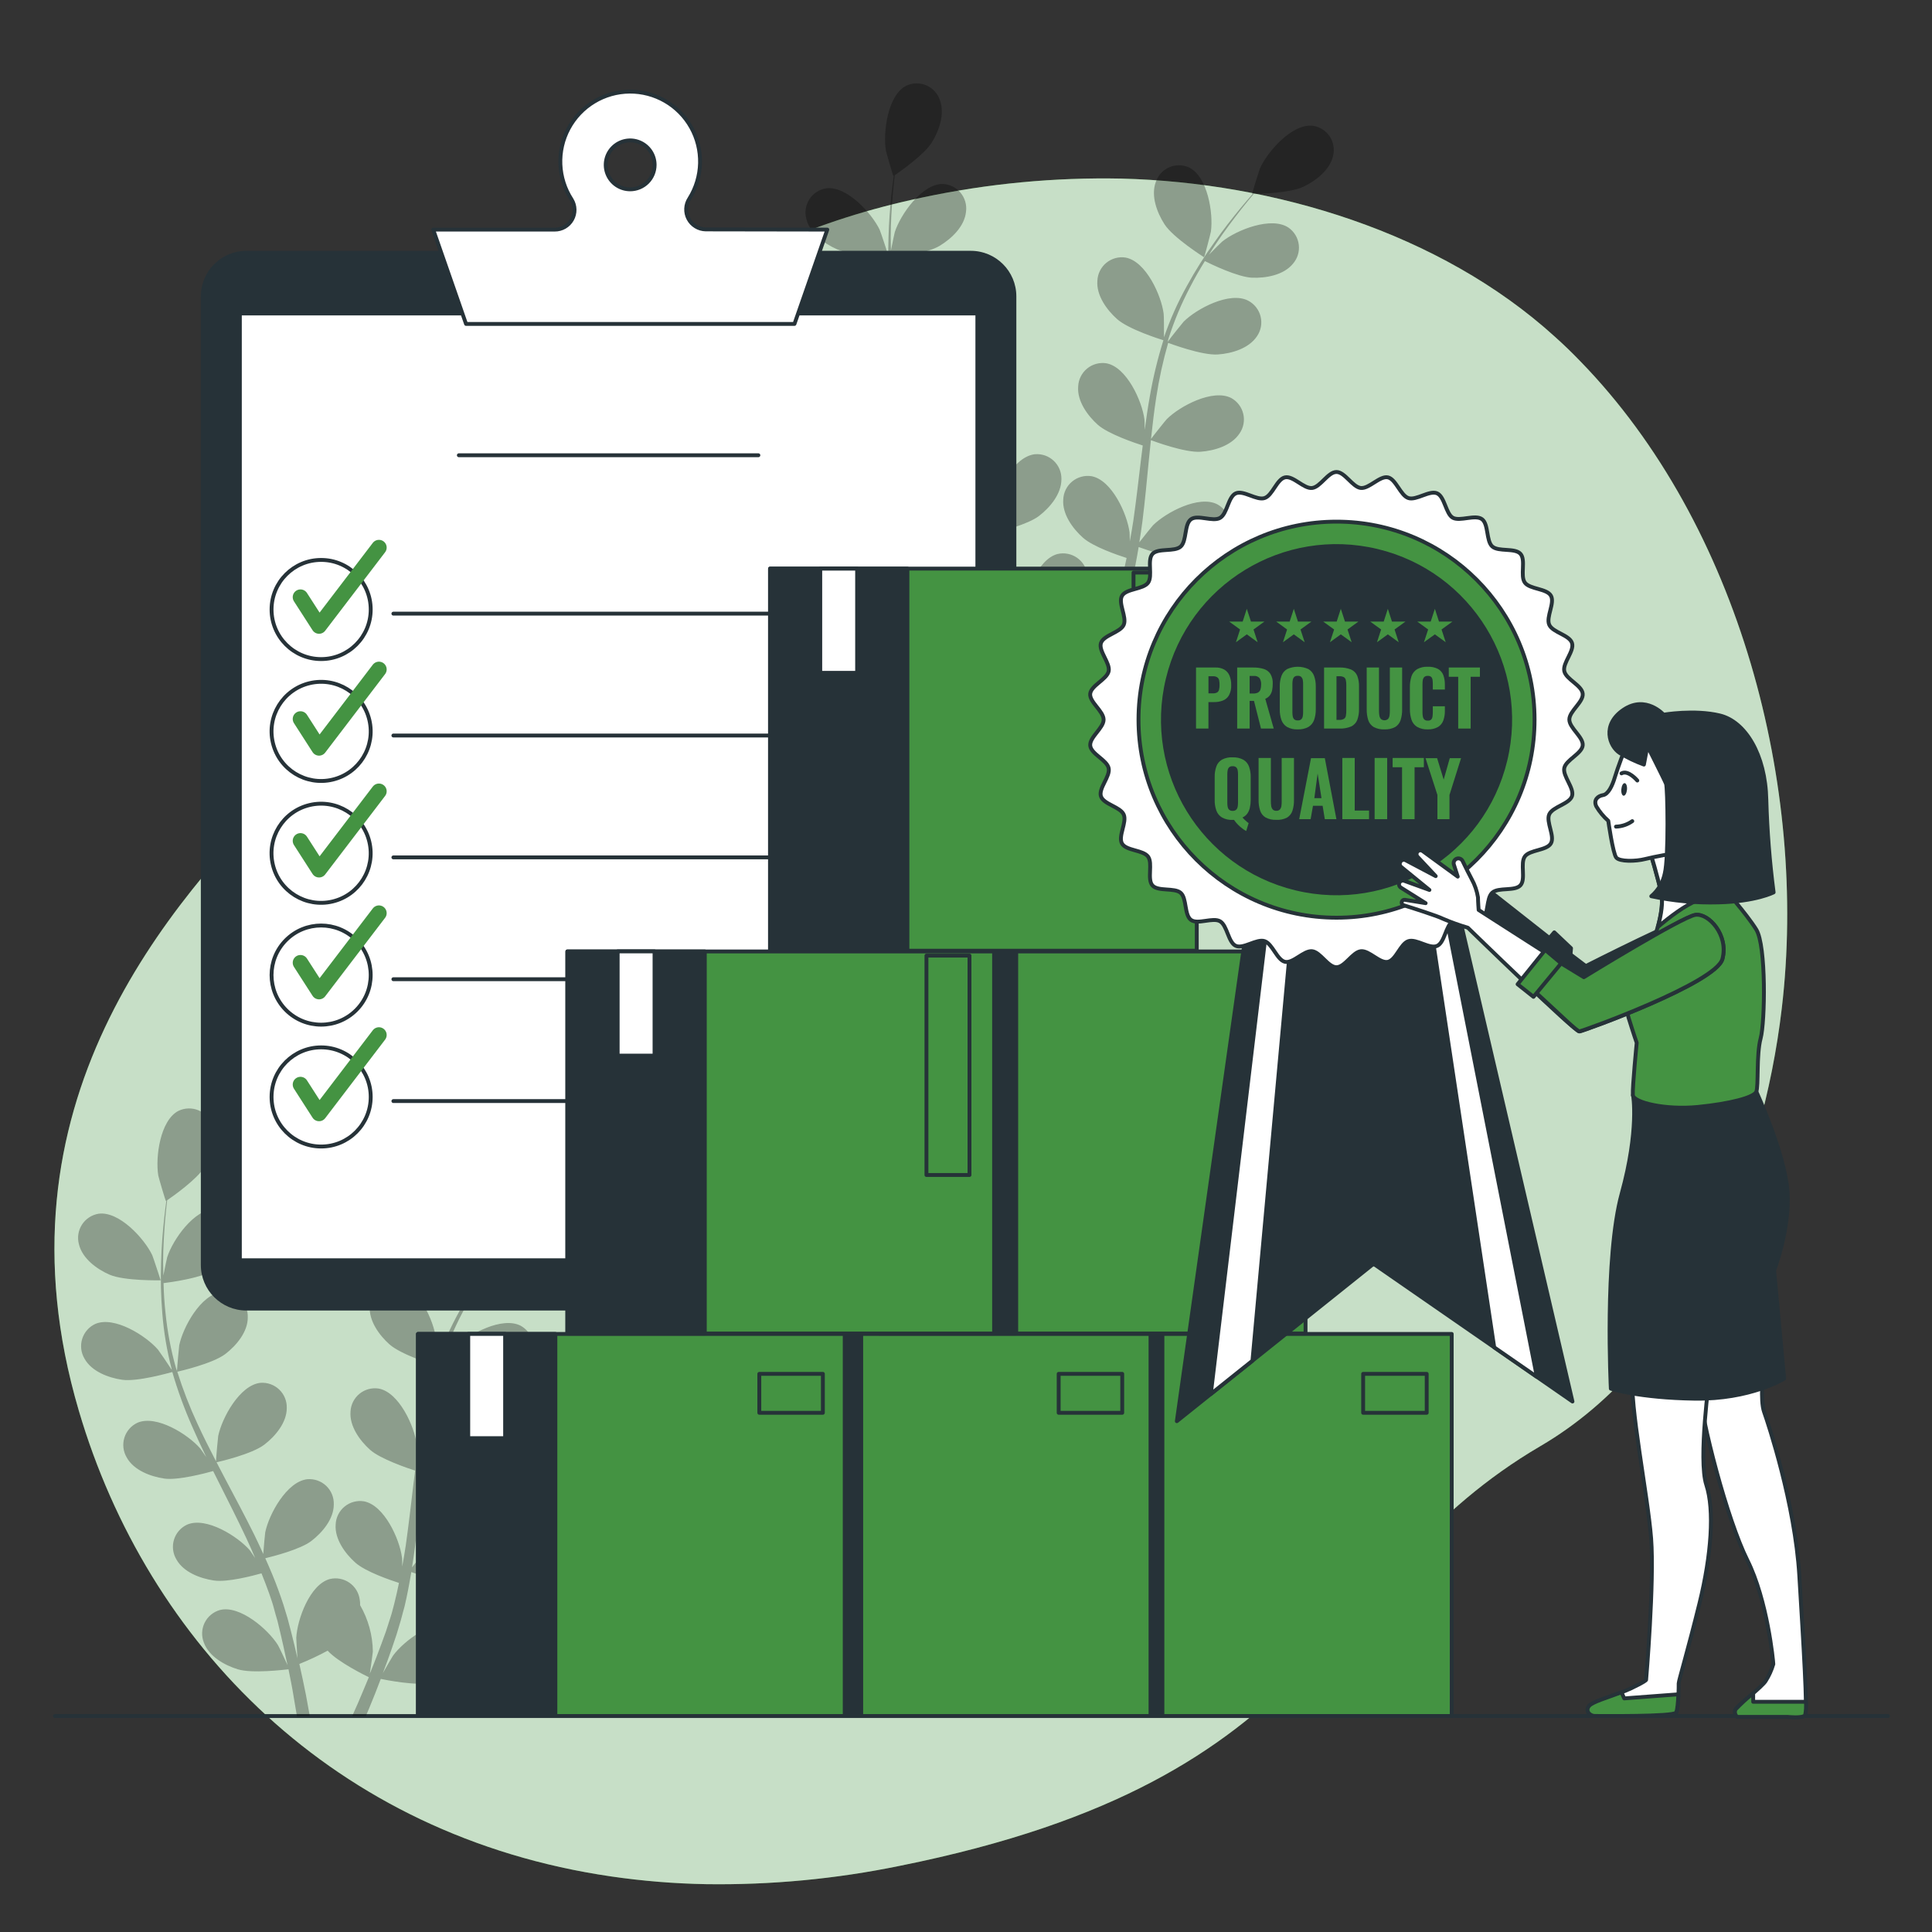
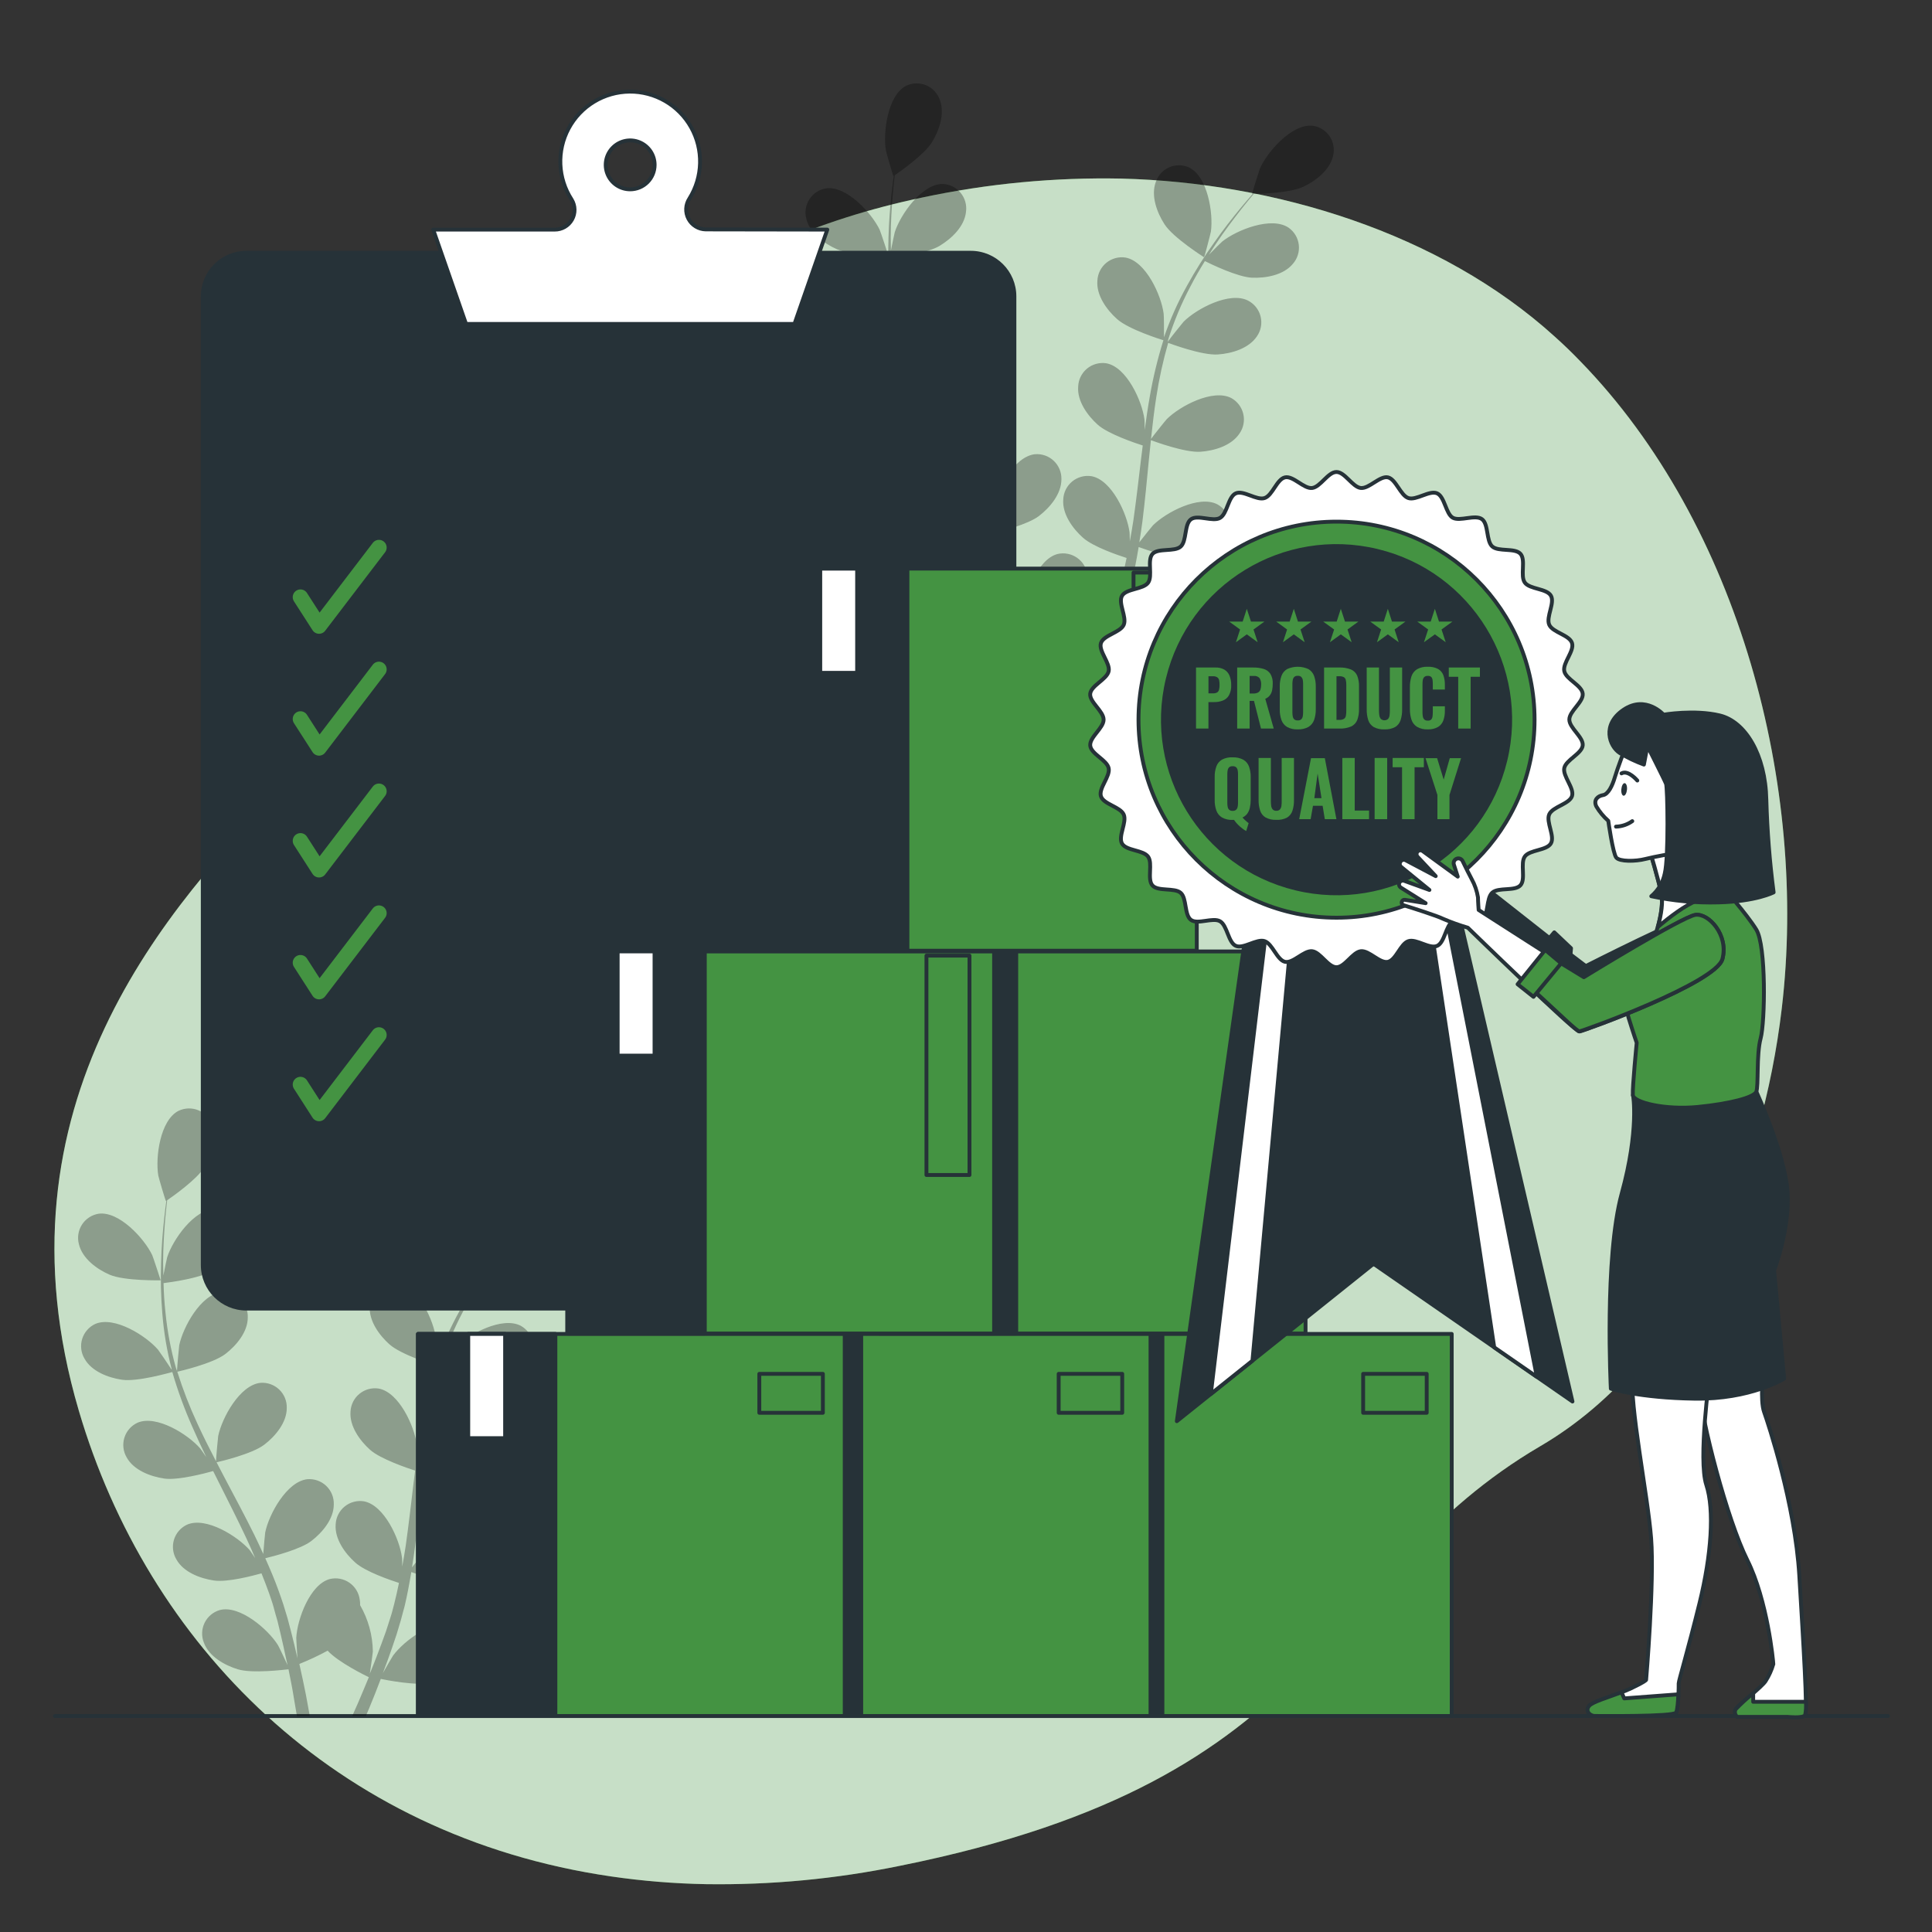
<svg xmlns="http://www.w3.org/2000/svg" width="323" height="323" viewBox="0 0 323 323" fill="none">
  <rect x="0" y="0" width="323" height="323" fill="#333333" stroke="none" />
  <path d="M297.882 168.606C294.684 195.738 282.301 227.263 257.565 241.746C220.201 263.639 223.327 297.302 150.387 311.947C139.75 314.134 128.907 315.159 118.049 315.003C112.736 314.908 107.434 314.477 102.176 313.711C55.813 306.96 24.618 274.737 13.177 235.842C-1.888 184.685 28.19 151.216 48.119 131.015C68.048 110.815 82.687 47.965 154.244 33.011C165.167 30.687 176.322 29.63 187.487 29.858C212.959 30.504 240.737 38.844 259.962 56.305C261.409 57.597 262.815 58.954 264.18 60.375C290.899 87.804 302.256 131.655 297.882 168.606Z" fill="#449342" />
  <path opacity="0.7" d="M297.882 168.606C294.684 195.738 282.301 227.263 257.565 241.746C220.201 263.639 223.327 297.302 150.387 311.947C139.75 314.134 128.907 315.159 118.049 315.003C112.736 314.908 107.434 314.477 102.176 313.711C55.813 306.96 24.618 274.737 13.177 235.842C-1.888 184.685 28.19 151.216 48.119 131.015C68.048 110.815 82.687 47.965 154.244 33.011C165.167 30.687 176.322 29.63 187.487 29.858C212.959 30.504 240.737 38.844 259.962 56.305C261.409 57.597 262.815 58.954 264.18 60.375C290.899 87.804 302.256 131.655 297.882 168.606Z" fill="white" />
  <path d="M315.636 286.895H9.174" stroke="#263238" stroke-width="0.646" stroke-linecap="round" stroke-linejoin="round" />
  <g opacity="0.3">
    <path d="M18.309 213.103C20.79 214.182 26.862 214.046 26.862 214.046C26.862 214.046 25.57 210.073 25.448 209.834C24.117 207.05 19.905 202.45 16.481 202.916C15.917 203.008 15.379 203.217 14.901 203.531C14.423 203.844 14.015 204.254 13.706 204.734C13.396 205.214 13.19 205.754 13.102 206.319C13.014 206.884 13.045 207.461 13.193 208.012C13.768 210.416 16.197 212.179 18.309 213.103Z" fill="black" />
    <path d="M20.41 230.674C22.994 231.048 28.394 229.479 28.808 229.382C29.705 232.471 30.807 235.497 32.109 238.439C32.858 240.164 33.659 241.882 34.486 243.607C33.995 242.883 33.543 242.244 33.472 242.16C31.456 239.821 26.178 236.501 23 237.851C22.478 238.09 22.012 238.437 21.632 238.868C21.253 239.299 20.968 239.805 20.797 240.353C20.626 240.902 20.572 241.48 20.639 242.05C20.706 242.621 20.892 243.171 21.185 243.665C22.361 245.803 25.177 246.856 27.457 247.192C29.738 247.528 34.415 246.281 35.636 245.939C35.965 246.585 36.282 247.231 36.605 247.877C38.175 250.997 39.751 254.104 41.204 257.205C41.721 258.29 42.186 259.388 42.658 260.48C42.219 259.834 41.844 259.298 41.773 259.188C39.757 256.856 34.48 253.536 31.301 254.886C30.778 255.124 30.312 255.47 29.931 255.902C29.551 256.333 29.266 256.839 29.095 257.387C28.924 257.936 28.87 258.515 28.938 259.085C29.005 259.656 29.192 260.206 29.486 260.7C30.662 262.845 33.478 263.898 35.759 264.233C38.039 264.569 42.264 263.439 43.717 263.038C44.169 264.169 44.615 265.306 45.009 266.423C45.255 267.192 45.545 267.916 45.746 268.704C45.946 269.492 46.172 270.241 46.392 271.004C46.747 272.476 47.122 274.001 47.432 275.448C47.651 276.456 47.845 277.418 48.078 278.394C47.58 277.296 46.56 275.164 46.456 275.015C44.816 272.399 40.1 268.316 36.766 269.169C36.214 269.326 35.7 269.597 35.259 269.966C34.818 270.334 34.46 270.791 34.207 271.308C33.955 271.824 33.814 272.387 33.794 272.962C33.775 273.536 33.876 274.108 34.092 274.641C34.932 276.934 37.554 278.407 39.757 279.079C42.186 279.821 47.561 279.143 48.233 279.079C48.549 280.687 48.879 282.25 49.105 283.73C49.299 284.828 49.48 285.881 49.641 286.895H51.792C51.586 285.765 51.366 284.589 51.146 283.355C50.823 281.721 50.449 279.983 50.048 278.187C51.666 277.538 53.245 276.796 54.777 275.965C56.547 277.903 61.082 280.119 61.663 280.403C61.017 281.921 60.436 283.394 59.829 284.77C59.512 285.5 59.183 286.191 58.898 286.876H61.172L61.721 285.584C62.367 284.046 63.013 282.393 63.659 280.687C64.305 280.823 69.628 281.902 72.109 281.333C74.357 280.823 77.083 279.55 78.091 277.328C78.346 276.813 78.489 276.25 78.511 275.676C78.534 275.103 78.435 274.53 78.222 273.997C78.009 273.464 77.685 272.981 77.273 272.581C76.861 272.181 76.369 271.873 75.83 271.675C72.555 270.571 67.548 274.292 65.72 276.779C65.61 276.921 64.615 278.646 64.002 279.737C64.267 279.04 64.525 278.368 64.783 277.644C65.307 276.217 65.791 274.783 66.308 273.232C66.534 272.483 66.767 271.714 66.993 270.945C67.219 270.177 67.4 269.356 67.639 268.555C68.084 266.682 68.44 264.763 68.763 262.825C70.01 263.277 74.473 264.828 76.786 264.666C79.099 264.505 81.954 263.659 83.298 261.617C83.627 261.147 83.855 260.613 83.964 260.049C84.073 259.485 84.063 258.904 83.933 258.345C83.803 257.786 83.557 257.26 83.211 256.802C82.864 256.344 82.425 255.964 81.922 255.687C78.853 254.098 73.343 257.024 71.153 259.201C71.017 259.337 69.628 261.075 68.879 262.044C69.06 260.874 69.247 259.712 69.396 258.523C69.822 255.099 70.145 251.611 70.488 248.142C70.591 247.076 70.707 246.016 70.817 244.957C71.256 245.125 76.521 247.082 79.105 246.895C81.405 246.733 84.273 245.887 85.623 243.846C85.953 243.376 86.18 242.841 86.29 242.277C86.399 241.714 86.389 241.133 86.259 240.574C86.129 240.014 85.883 239.488 85.536 239.03C85.19 238.572 84.751 238.192 84.247 237.915C81.179 236.326 75.668 239.246 73.485 241.423C73.317 241.591 71.314 244.098 70.836 244.757C71.082 242.425 71.353 240.099 71.709 237.819C72.128 234.736 72.749 231.685 73.569 228.684C73.776 228.762 79.26 230.829 81.909 230.622C84.209 230.461 87.077 229.614 88.427 227.573C88.757 227.103 88.984 226.568 89.093 226.005C89.203 225.441 89.192 224.86 89.062 224.301C88.933 223.741 88.686 223.215 88.34 222.757C87.993 222.3 87.554 221.92 87.051 221.643C83.976 220.054 78.472 222.98 76.282 225.157C76.114 225.325 73.957 228.019 73.601 228.536C73.653 228.368 73.685 228.18 73.743 228.006C74.687 225.025 75.895 222.134 77.355 219.369C78.143 217.831 78.983 216.404 79.829 215.034C80.811 215.525 85.32 217.715 87.723 217.812C90.023 217.902 92.988 217.379 94.532 215.493C94.912 215.062 95.196 214.556 95.368 214.008C95.539 213.46 95.593 212.881 95.526 212.311C95.459 211.74 95.272 211.191 94.979 210.697C94.685 210.203 94.29 209.777 93.821 209.446C90.94 207.508 85.145 209.834 82.729 211.759C82.6 211.862 81.386 213.051 80.507 213.968C80.901 213.322 81.295 212.715 81.676 212.14C83.123 209.957 84.583 208.057 85.888 206.378C86.638 205.428 87.335 204.588 87.994 203.794C89.209 203.794 94.099 203.626 96.237 202.618C98.375 201.61 100.714 199.814 101.218 197.45C101.355 196.893 101.374 196.313 101.273 195.749C101.172 195.184 100.953 194.647 100.631 194.172C100.309 193.697 99.89 193.296 99.402 192.994C98.915 192.691 98.369 192.495 97.8 192.418C94.364 192.043 90.275 196.752 89.021 199.575C88.912 199.821 87.652 203.826 87.729 203.826H87.8C87.154 204.562 86.463 205.364 85.727 206.249C84.383 207.902 82.878 209.782 81.379 211.933C79.734 214.238 78.224 216.637 76.857 219.117C75.313 221.887 74.016 224.788 72.981 227.786C72.981 227.786 72.981 227.857 72.949 227.896C72.949 226.882 72.949 224.02 72.897 223.833C72.529 220.803 69.958 215.118 66.54 214.472C65.971 214.383 65.389 214.416 64.833 214.568C64.277 214.72 63.759 214.987 63.314 215.353C62.869 215.719 62.506 216.175 62.249 216.692C61.992 217.208 61.848 217.772 61.825 218.348C61.624 220.777 63.388 223.213 65.106 224.75C67.044 226.481 72.432 228.161 72.858 228.29C71.891 231.367 71.131 234.505 70.585 237.683C70.255 239.53 69.977 241.404 69.725 243.284C69.725 242.412 69.725 241.623 69.68 241.514C69.286 238.452 66.721 232.773 63.317 232.147C62.75 232.058 62.171 232.09 61.617 232.24C61.063 232.39 60.547 232.655 60.102 233.017C59.657 233.38 59.294 233.832 59.035 234.344C58.777 234.856 58.629 235.417 58.601 235.99C58.401 238.426 60.164 240.861 61.883 242.392C63.601 243.923 68.188 245.474 69.402 245.861C69.312 246.585 69.215 247.308 69.131 248.032C68.718 251.501 68.317 254.963 67.839 258.368C67.671 259.563 67.451 260.726 67.245 261.901C67.245 261.12 67.245 260.467 67.199 260.364C66.805 257.302 64.234 251.624 60.836 250.997C60.269 250.907 59.69 250.938 59.135 251.088C58.581 251.237 58.065 251.502 57.619 251.865C57.174 252.228 56.811 252.68 56.553 253.193C56.294 253.706 56.147 254.267 56.12 254.841C55.92 257.276 57.684 259.711 59.402 261.243C61.121 262.774 65.268 264.175 66.702 264.64C66.45 265.836 66.198 267.024 65.901 268.168C65.681 268.949 65.52 269.712 65.255 270.474L64.525 272.748C64.002 274.175 63.478 275.655 62.936 277.031C62.568 277.993 62.193 278.904 61.825 279.821C62.012 278.639 62.329 276.307 62.335 276.113C62.301 273.389 61.567 270.72 60.203 268.361C60.216 268.059 60.197 267.756 60.145 267.457C60.074 266.887 59.883 266.339 59.585 265.848C59.288 265.357 58.891 264.935 58.419 264.607C57.947 264.28 57.412 264.056 56.848 263.949C56.284 263.842 55.704 263.856 55.145 263.988C51.805 264.879 49.686 270.745 49.531 273.827C49.531 274.007 49.641 275.991 49.732 277.244C49.564 276.514 49.409 275.81 49.228 275.06C48.879 273.581 48.485 272.121 48.071 270.538C47.839 269.783 47.613 269.02 47.374 268.252C47.135 267.483 46.837 266.701 46.566 265.913C45.92 264.111 45.151 262.308 44.35 260.513C45.642 260.202 50.216 259.04 52.057 257.625C53.898 256.21 55.823 253.93 55.804 251.488C55.821 250.914 55.716 250.342 55.496 249.811C55.277 249.28 54.948 248.802 54.531 248.407C54.114 248.012 53.618 247.709 53.076 247.519C52.534 247.328 51.958 247.254 51.385 247.302C47.949 247.67 44.971 253.148 44.344 256.171C44.305 256.359 44.105 258.581 44.014 259.802C43.523 258.723 43.039 257.651 42.503 256.572C40.972 253.478 39.318 250.396 37.684 247.308C37.188 246.365 36.695 245.42 36.204 244.472C36.669 244.369 42.135 243.103 44.195 241.52C46.023 240.118 47.962 237.819 47.942 235.383C47.959 234.809 47.854 234.238 47.635 233.708C47.416 233.177 47.088 232.698 46.671 232.303C46.255 231.907 45.76 231.604 45.219 231.412C44.678 231.22 44.102 231.145 43.53 231.191C40.087 231.565 37.109 237.043 36.482 240.067C36.437 240.293 36.146 243.484 36.114 244.304C35.035 242.218 33.976 240.131 33.013 238.032C31.7 235.208 30.574 232.301 29.641 229.33C29.854 229.285 35.565 227.986 37.677 226.365C39.505 224.963 41.443 222.67 41.424 220.228C41.441 219.654 41.336 219.082 41.116 218.551C40.897 218.021 40.568 217.542 40.151 217.147C39.734 216.752 39.238 216.449 38.696 216.259C38.154 216.068 37.578 215.994 37.005 216.042C33.569 216.41 30.591 221.888 29.964 224.911C29.919 225.151 29.609 228.587 29.596 229.207C29.544 229.039 29.467 228.865 29.415 228.691C28.562 225.682 27.979 222.603 27.671 219.492C27.477 217.773 27.386 216.126 27.341 214.517C28.427 214.382 33.394 213.723 35.455 212.476C37.516 211.229 39.609 209.207 39.861 206.785C39.939 206.216 39.897 205.636 39.736 205.085C39.576 204.533 39.301 204.021 38.93 203.582C38.559 203.144 38.1 202.788 37.583 202.538C37.065 202.289 36.501 202.151 35.927 202.134C32.471 202.134 28.904 207.243 27.955 210.176C27.903 210.338 27.554 212.017 27.309 213.251C27.309 212.521 27.27 211.772 27.27 211.074C27.27 208.49 27.445 206.068 27.606 203.968C27.709 202.767 27.826 201.681 27.948 200.661C28.943 199.976 32.942 197.153 34.176 195.137C35.41 193.122 36.353 190.325 35.468 188.031C35.275 187.491 34.97 186.996 34.574 186.581C34.177 186.166 33.698 185.838 33.166 185.62C32.635 185.402 32.064 185.298 31.49 185.315C30.916 185.332 30.352 185.47 29.835 185.719C26.766 187.301 25.959 193.471 26.463 196.533C26.508 196.791 27.671 200.829 27.755 200.796L27.813 200.751C27.677 201.727 27.548 202.773 27.425 203.923C27.212 206.042 26.992 208.445 26.934 211.061C26.834 213.888 26.901 216.718 27.134 219.537C27.379 222.695 27.904 225.826 28.704 228.891C28.707 228.927 28.707 228.964 28.704 229.001C28.162 228.148 26.56 225.809 26.417 225.641C24.402 223.309 19.124 219.982 15.946 221.333C15.424 221.572 14.958 221.918 14.578 222.35C14.199 222.781 13.914 223.287 13.743 223.835C13.572 224.383 13.518 224.962 13.584 225.532C13.651 226.103 13.837 226.653 14.13 227.147C15.313 229.285 18.129 230.344 20.41 230.674Z" fill="black" />
    <path d="M79.685 214.434C79.737 214.466 80.79 210.402 80.829 210.138C81.249 207.082 80.28 200.926 77.166 199.42C76.642 199.185 76.074 199.062 75.499 199.06C74.925 199.058 74.356 199.178 73.831 199.411C73.305 199.644 72.835 199.985 72.45 200.411C72.065 200.838 71.775 201.342 71.597 201.888C70.764 204.175 71.824 206.992 73.077 208.93C74.543 211.197 79.679 214.434 79.685 214.434Z" fill="black" />
  </g>
  <g opacity="0.3">
    <path d="M139.932 41.674C142.412 42.759 148.478 42.623 148.485 42.623C148.491 42.623 147.193 38.651 147.063 38.405C145.733 35.621 141.521 31.021 138.097 31.486C137.53 31.58 136.99 31.791 136.51 32.107C136.031 32.423 135.623 32.836 135.314 33.32C135.004 33.804 134.8 34.347 134.714 34.915C134.628 35.483 134.663 36.062 134.815 36.616C135.384 38.986 137.819 40.75 139.932 41.674Z" fill="black" />
    <path d="M142.024 59.251C144.608 59.626 150.015 58.056 150.422 57.959C151.332 61.048 152.443 64.073 153.749 67.016C154.492 68.741 155.293 70.453 156.126 72.184C155.629 71.461 155.183 70.821 155.112 70.737C153.09 68.405 147.819 65.078 144.634 66.428C144.112 66.668 143.646 67.014 143.266 67.445C142.887 67.876 142.602 68.383 142.431 68.931C142.26 69.479 142.206 70.057 142.273 70.628C142.339 71.198 142.525 71.749 142.819 72.242C143.994 74.381 146.811 75.44 149.091 75.77C151.372 76.099 156.049 74.865 157.276 74.516C157.599 75.162 157.922 75.808 158.245 76.454C159.815 79.575 161.391 82.682 162.845 85.782C163.355 86.874 163.82 87.966 164.292 89.058C163.852 88.412 163.478 87.882 163.413 87.805C161.391 85.466 156.12 82.146 152.935 83.496C152.413 83.735 151.947 84.082 151.567 84.513C151.188 84.944 150.903 85.45 150.732 85.998C150.561 86.547 150.507 87.125 150.574 87.695C150.64 88.266 150.826 88.816 151.12 89.31C152.302 91.448 155.112 92.507 157.392 92.837C159.673 93.166 163.898 92.049 165.358 91.642C165.803 92.779 166.256 93.909 166.65 95.027C166.895 95.796 167.179 96.519 167.38 97.307C167.58 98.095 167.812 98.851 168.026 99.607C168.381 101.086 168.756 102.604 169.059 104.058C169.285 105.066 169.479 106.028 169.705 106.997C169.201 105.905 168.187 103.767 168.077 103.619C166.436 101.035 161.727 96.92 158.387 97.805C157.835 97.963 157.323 98.235 156.884 98.604C156.444 98.973 156.087 99.431 155.835 99.947C155.584 100.462 155.443 101.025 155.423 101.599C155.403 102.173 155.504 102.744 155.719 103.276C156.553 105.57 159.175 107.042 161.378 107.714C163.807 108.457 169.182 107.779 169.854 107.714C170.177 109.323 170.5 110.886 170.732 112.365C170.926 113.464 171.1 114.517 171.262 115.531H173.413C173.215 114.407 173 113.227 172.767 111.991C172.451 110.363 172.076 108.625 171.675 106.823C173.292 106.175 174.869 105.433 176.398 104.601C178.168 106.539 182.703 108.761 183.291 109.045C182.645 110.563 182.057 112.03 181.456 113.406C181.139 114.135 180.81 114.827 180.526 115.511H182.8C182.98 115.079 183.161 114.652 183.342 114.219C183.988 112.682 184.634 111.022 185.28 109.316C185.926 109.452 191.249 110.531 193.73 109.962C195.978 109.452 198.704 108.179 199.712 105.957C199.966 105.442 200.11 104.88 200.132 104.306C200.155 103.732 200.056 103.16 199.843 102.626C199.63 102.093 199.306 101.611 198.894 101.211C198.482 100.811 197.99 100.502 197.451 100.305C194.176 99.2 189.176 102.921 187.341 105.408C187.231 105.557 186.236 107.275 185.629 108.373C185.887 107.675 186.152 106.997 186.411 106.274C186.934 104.846 187.412 103.412 187.935 101.868L188.62 99.575C188.866 98.819 189.027 97.986 189.234 97.184C189.679 95.311 190.041 93.392 190.364 91.454C191.611 91.907 196.068 93.463 198.381 93.296C200.694 93.128 203.549 92.294 204.899 90.246C205.229 89.776 205.456 89.242 205.566 88.678C205.675 88.114 205.664 87.534 205.535 86.974C205.405 86.415 205.159 85.889 204.812 85.431C204.466 84.973 204.026 84.593 203.523 84.316C200.448 82.733 194.944 85.653 192.754 87.83C192.619 87.966 191.223 89.704 190.474 90.673C190.661 89.504 190.849 88.341 190.997 87.152C191.424 83.728 191.747 80.246 192.083 76.771C192.186 75.705 192.302 74.652 192.412 73.586C192.858 73.754 198.116 75.711 200.707 75.524C203.006 75.363 205.875 74.516 207.225 72.475C207.554 72.004 207.78 71.47 207.889 70.906C207.998 70.343 207.987 69.763 207.857 69.204C207.727 68.644 207.482 68.119 207.136 67.661C206.79 67.203 206.351 66.822 205.849 66.545C202.774 64.962 197.27 67.882 195.08 70.059C194.912 70.22 192.909 72.727 192.431 73.386C192.683 71.054 192.948 68.728 193.304 66.448C193.772 63.365 194.439 60.316 195.3 57.32C195.506 57.397 200.984 59.465 203.633 59.258C205.933 59.096 208.801 58.257 210.151 56.209C210.48 55.731 210.703 55.188 210.806 54.617C210.909 54.046 210.889 53.46 210.748 52.897C210.607 52.334 210.348 51.808 209.987 51.353C209.627 50.898 209.174 50.525 208.659 50.259C205.59 48.676 200.08 51.596 197.89 53.773C197.722 53.941 195.571 56.642 195.216 57.158C195.267 56.984 195.3 56.797 195.351 56.622C196.301 53.642 197.512 50.752 198.969 47.985C199.757 46.448 200.59 45.02 201.437 43.65C202.419 44.141 206.928 46.331 209.331 46.428C211.637 46.519 214.596 45.995 216.146 44.109C216.526 43.678 216.81 43.172 216.981 42.623C217.152 42.075 217.205 41.496 217.137 40.926C217.07 40.355 216.883 39.806 216.588 39.312C216.294 38.819 215.899 38.393 215.429 38.062C212.548 36.124 206.753 38.45 204.344 40.375C204.208 40.479 202.994 41.667 202.121 42.584C202.509 41.938 202.903 41.331 203.291 40.756C204.738 38.579 206.198 36.674 207.503 34.994C208.252 34.051 208.943 33.205 209.609 32.41C210.823 32.41 215.713 32.242 217.852 31.241C219.99 30.239 222.328 28.424 222.871 26.053C223.009 25.496 223.027 24.916 222.926 24.351C222.824 23.785 222.605 23.248 222.282 22.773C221.959 22.299 221.539 21.897 221.051 21.595C220.563 21.293 220.016 21.098 219.447 21.021C215.978 20.672 211.889 25.362 210.636 28.179C210.532 28.424 209.273 32.429 209.344 32.429H209.421C208.775 33.166 208.078 33.967 207.348 34.858C205.997 36.506 204.499 38.386 203 40.543C201.351 42.843 199.841 45.24 198.478 47.72C196.93 50.488 195.632 53.39 194.602 56.39C194.602 56.39 194.602 56.461 194.602 56.499C194.602 55.485 194.602 52.656 194.544 52.436C194.15 49.374 191.585 43.696 188.187 43.063C187.617 42.973 187.035 43.005 186.478 43.156C185.921 43.307 185.403 43.575 184.956 43.941C184.51 44.307 184.147 44.764 183.89 45.28C183.633 45.797 183.488 46.362 183.465 46.939C183.265 49.367 185.028 51.803 186.753 53.34C188.691 55.072 194.072 56.751 194.505 56.88C193.541 59.958 192.782 63.096 192.231 66.273C191.902 68.121 191.63 69.994 191.378 71.881C191.378 71.002 191.346 70.22 191.333 70.111C190.933 67.049 188.368 61.364 184.97 60.737C184.401 60.648 183.819 60.681 183.263 60.833C182.707 60.985 182.189 61.252 181.744 61.618C181.298 61.984 180.936 62.441 180.679 62.957C180.422 63.473 180.277 64.037 180.254 64.613C180.054 67.042 181.818 69.478 183.536 71.015C185.254 72.552 189.841 74.096 191.049 74.478C190.965 75.201 190.868 75.925 190.778 76.648C190.364 80.117 189.97 83.58 189.486 86.984C189.311 88.179 189.098 89.349 188.885 90.518C188.885 89.736 188.853 89.084 188.84 88.987C188.446 85.925 185.881 80.24 182.483 79.613C181.913 79.525 181.331 79.557 180.775 79.709C180.218 79.861 179.7 80.128 179.254 80.494C178.809 80.86 178.445 81.316 178.188 81.832C177.93 82.348 177.785 82.913 177.761 83.489C177.561 85.918 179.324 88.354 181.049 89.891C182.774 91.429 186.908 92.817 188.349 93.283C188.097 94.478 187.845 95.673 187.548 96.816C187.322 97.591 187.167 98.354 186.902 99.123C186.637 99.891 186.411 100.641 186.165 101.39C185.648 102.818 185.119 104.297 184.576 105.673C184.208 106.635 183.84 107.546 183.471 108.464C183.659 107.281 183.975 104.949 183.975 104.756C183.946 102.032 183.214 99.362 181.85 97.004C181.857 96.701 181.837 96.398 181.792 96.099C181.72 95.529 181.529 94.981 181.232 94.49C180.935 93.999 180.537 93.576 180.066 93.248C179.594 92.92 179.059 92.695 178.495 92.588C177.931 92.48 177.351 92.492 176.792 92.624C173.445 93.515 171.327 99.381 171.172 102.462C171.172 102.643 171.281 104.626 171.378 105.88C171.21 105.15 171.055 104.445 170.874 103.696C170.519 102.223 170.125 100.757 169.712 99.174C169.485 98.418 169.253 97.656 169.02 96.887C168.788 96.119 168.478 95.337 168.213 94.549C167.567 92.746 166.792 90.944 165.991 89.155C167.283 88.845 171.863 87.675 173.697 86.267C175.532 84.859 177.464 82.566 177.451 80.124C177.466 79.55 177.361 78.979 177.141 78.448C176.921 77.918 176.592 77.44 176.175 77.045C175.758 76.65 175.263 76.347 174.722 76.156C174.18 75.966 173.604 75.891 173.032 75.938C169.595 76.312 166.611 81.751 165.991 84.807C165.952 84.994 165.745 87.217 165.655 88.438C165.164 87.365 164.679 86.286 164.15 85.208C162.612 82.113 160.965 79.032 159.33 75.95C158.827 75.007 158.342 74.058 157.851 73.115C158.31 73.005 163.781 71.739 165.836 70.156C167.664 68.754 169.608 66.461 169.589 64.019C169.604 63.445 169.499 62.874 169.279 62.344C169.059 61.813 168.73 61.335 168.313 60.94C167.897 60.545 167.401 60.242 166.86 60.052C166.318 59.861 165.743 59.786 165.17 59.833C161.733 60.201 158.749 65.647 158.129 68.702C158.077 68.928 157.793 72.126 157.761 72.94C156.675 70.853 155.616 68.767 154.653 66.667C153.344 63.84 152.218 60.931 151.281 57.959C151.494 57.908 157.212 56.609 159.317 54.994C161.146 53.586 163.09 51.293 163.071 48.851C163.086 48.277 162.981 47.706 162.761 47.175C162.541 46.645 162.212 46.167 161.795 45.772C161.379 45.377 160.883 45.074 160.342 44.883C159.8 44.693 159.224 44.618 158.652 44.665C155.215 45.039 152.231 50.479 151.611 53.534C151.559 53.773 151.249 57.21 151.242 57.837C151.184 57.662 151.113 57.488 151.062 57.32C150.207 54.309 149.621 51.228 149.311 48.114C149.117 46.402 149.033 44.749 148.981 43.14C150.073 43.004 155.041 42.346 157.095 41.099C159.149 39.852 161.249 37.836 161.501 35.407C161.579 34.839 161.537 34.26 161.377 33.709C161.217 33.157 160.943 32.646 160.573 32.207C160.202 31.769 159.744 31.413 159.227 31.163C158.71 30.913 158.147 30.774 157.573 30.756C154.111 30.756 150.545 35.866 149.595 38.805C149.543 38.961 149.195 40.647 148.949 41.874C148.949 41.144 148.91 40.395 148.917 39.703C148.917 37.119 149.085 34.69 149.246 32.597C149.35 31.396 149.466 30.311 149.589 29.296C150.59 28.605 154.589 25.782 155.816 23.767C157.044 21.751 158 18.954 157.108 16.661C156.916 16.12 156.612 15.626 156.216 15.211C155.82 14.795 155.341 14.468 154.81 14.25C154.28 14.032 153.709 13.928 153.135 13.945C152.562 13.961 151.998 14.099 151.481 14.348C148.407 15.937 147.605 22.1 148.109 25.162C148.155 25.427 149.311 29.458 149.363 29.425L149.427 29.387C149.292 30.356 149.156 31.409 149.033 32.552C148.82 34.671 148.607 37.074 148.542 39.691C148.449 42.519 148.515 45.351 148.742 48.172C148.985 51.32 149.506 54.439 150.299 57.494C150.306 57.532 150.317 57.569 150.332 57.604C149.789 56.751 148.187 54.413 148.045 54.245C145.997 51.88 140.751 48.56 137.599 49.91C137.076 50.149 136.609 50.495 136.229 50.926C135.849 51.357 135.564 51.863 135.393 52.412C135.222 52.96 135.168 53.539 135.235 54.11C135.303 54.68 135.489 55.23 135.784 55.724C136.953 57.862 139.744 58.915 142.024 59.251Z" fill="black" />
    <path d="M201.302 43.011C201.36 43.011 202.406 38.974 202.445 38.709C202.872 35.653 201.896 29.497 198.782 27.992C198.259 27.756 197.691 27.633 197.117 27.631C196.543 27.63 195.975 27.749 195.45 27.982C194.925 28.215 194.455 28.556 194.071 28.983C193.687 29.41 193.397 29.913 193.22 30.459C192.381 32.753 193.44 35.563 194.693 37.501C196.166 39.775 201.302 43.005 201.302 43.011Z" fill="black" />
  </g>
  <path d="M162.3 41.932H41.194C36.988 41.932 33.578 45.342 33.578 49.548V211.481C33.578 215.688 36.988 219.098 41.194 219.098H162.3C166.506 219.098 169.916 215.688 169.916 211.481V49.548C169.916 45.342 166.506 41.932 162.3 41.932Z" fill="#263238" />
-   <path d="M163.397 52.41H40.102V210.693H163.397V52.41Z" fill="white" stroke="#263238" stroke-width="0.646" stroke-linecap="round" stroke-linejoin="round" />
  <path d="M76.711 76.112H126.789" stroke="#263238" stroke-width="0.646" stroke-linecap="round" stroke-linejoin="round" />
  <path d="M53.689 110.189C58.266 110.189 61.977 106.478 61.977 101.9C61.977 97.323 58.266 93.612 53.689 93.612C49.111 93.612 45.4 97.323 45.4 101.9C45.4 106.478 49.111 110.189 53.689 110.189Z" stroke="#263238" stroke-width="0.646" stroke-linecap="round" stroke-linejoin="round" />
  <path d="M65.768 102.592H150.368" stroke="#263238" stroke-width="0.646" stroke-linecap="round" stroke-linejoin="round" />
  <path d="M50.232 99.833L53.34 104.665L63.353 91.545" stroke="#449342" stroke-width="2.584" stroke-linecap="round" stroke-linejoin="round" />
  <path d="M55.591 130.346C60.046 129.295 62.805 124.831 61.754 120.376C60.702 115.921 56.238 113.162 51.783 114.213C47.328 115.265 44.569 119.729 45.621 124.184C46.672 128.639 51.136 131.398 55.591 130.346Z" stroke="#263238" stroke-width="0.646" stroke-linecap="round" stroke-linejoin="round" />
  <path d="M65.768 122.966H150.368" stroke="#263238" stroke-width="0.646" stroke-linecap="round" stroke-linejoin="round" />
  <path d="M50.232 120.201L53.34 125.04L63.353 111.913" stroke="#449342" stroke-width="2.584" stroke-linecap="round" stroke-linejoin="round" />
  <path d="M55.587 150.719C60.042 149.667 62.801 145.204 61.75 140.749C60.698 136.294 56.234 133.534 51.779 134.586C47.324 135.637 44.565 140.101 45.617 144.556C46.668 149.011 51.132 151.77 55.587 150.719Z" stroke="#263238" stroke-width="0.646" stroke-linecap="round" stroke-linejoin="round" />
  <path d="M65.768 143.341H150.368" stroke="#263238" stroke-width="0.646" stroke-linecap="round" stroke-linejoin="round" />
  <path d="M50.232 140.576L53.34 145.408L63.353 132.288" stroke="#449342" stroke-width="2.584" stroke-linecap="round" stroke-linejoin="round" />
  <path d="M59.547 168.879C62.783 165.642 62.783 160.395 59.547 157.158C56.31 153.921 51.062 153.921 47.825 157.158C44.589 160.395 44.589 165.642 47.825 168.879C51.062 172.116 56.31 172.116 59.547 168.879Z" stroke="#263238" stroke-width="0.646" stroke-linecap="round" stroke-linejoin="round" />
  <path d="M65.768 163.709H150.368" stroke="#263238" stroke-width="0.646" stroke-linecap="round" stroke-linejoin="round" />
  <path d="M50.232 160.951L53.34 165.783L63.353 152.663" stroke="#449342" stroke-width="2.584" stroke-linecap="round" stroke-linejoin="round" />
  <path d="M53.689 191.681C58.266 191.681 61.977 187.971 61.977 183.393C61.977 178.816 58.266 175.105 53.689 175.105C49.111 175.105 45.4 178.816 45.4 183.393C45.4 187.971 49.111 191.681 53.689 191.681Z" stroke="#263238" stroke-width="0.646" stroke-linecap="round" stroke-linejoin="round" />
-   <path d="M65.768 184.084H150.368" stroke="#263238" stroke-width="0.646" stroke-linecap="round" stroke-linejoin="round" />
  <path d="M50.232 181.319L53.34 186.158L63.353 173.031" stroke="#449342" stroke-width="2.584" stroke-linecap="round" stroke-linejoin="round" />
  <path d="M117.991 38.353C117.394 38.343 116.81 38.173 116.302 37.86C115.793 37.547 115.378 37.104 115.099 36.576C114.82 36.047 114.689 35.454 114.718 34.858C114.747 34.261 114.936 33.684 115.265 33.185C116.374 31.41 116.985 29.368 117.035 27.275C117.085 25.182 116.571 23.114 115.547 21.288C114.524 19.461 113.028 17.943 111.217 16.893C109.405 15.843 107.345 15.299 105.251 15.318C103.158 15.338 101.108 15.919 99.316 17.003C97.524 18.086 96.057 19.631 95.067 21.476C94.077 23.32 93.601 25.398 93.689 27.489C93.778 29.581 94.426 31.611 95.568 33.366C95.876 33.867 96.044 34.442 96.055 35.031C96.066 35.619 95.919 36.199 95.629 36.712C95.34 37.224 94.919 37.65 94.409 37.944C93.9 38.238 93.32 38.391 92.732 38.386H72.422L77.913 54.154H132.823L138.314 38.386L117.991 38.353ZM105.361 31.654C104.552 31.655 103.761 31.417 103.088 30.968C102.415 30.52 101.889 29.881 101.579 29.134C101.268 28.387 101.187 27.565 101.344 26.771C101.501 25.978 101.89 25.248 102.461 24.676C103.033 24.103 103.761 23.713 104.555 23.555C105.348 23.397 106.171 23.477 106.918 23.787C107.666 24.096 108.305 24.62 108.755 25.293C109.204 25.965 109.444 26.756 109.444 27.565C109.444 28.648 109.014 29.688 108.249 30.454C107.483 31.221 106.445 31.652 105.361 31.654Z" fill="white" stroke="#263238" stroke-width="0.646" stroke-linecap="round" stroke-linejoin="round" />
  <path d="M171.359 286.889H242.703V223.012H171.359V286.889Z" fill="#449342" stroke="#263238" stroke-width="0.646" stroke-linecap="round" stroke-linejoin="round" />
  <path d="M171.366 286.889H194.338V223.012H171.366V286.889Z" fill="#263238" stroke="#263238" stroke-width="0.646" stroke-linecap="round" stroke-linejoin="round" />
  <path d="M179.771 240.435H185.934V223.012H179.771V240.435Z" fill="white" stroke="#263238" stroke-width="0.646" stroke-linecap="round" stroke-linejoin="round" />
  <path d="M227.897 236.197H238.523V229.686H227.897V236.197Z" stroke="#263238" stroke-width="0.646" stroke-linecap="round" stroke-linejoin="round" />
  <path d="M121.003 286.889H192.348V223.012H121.003L121.003 286.889Z" fill="#449342" stroke="#263238" stroke-width="0.646" stroke-linecap="round" stroke-linejoin="round" />
  <path d="M121.011 286.889H143.982V223.012H121.011V286.889Z" fill="#263238" stroke="#263238" stroke-width="0.646" stroke-linecap="round" stroke-linejoin="round" />
  <path d="M129.413 240.435H135.576V223.012H129.413V240.435Z" fill="white" stroke="#263238" stroke-width="0.646" stroke-linecap="round" stroke-linejoin="round" />
  <path d="M176.992 236.197H187.619V229.686H176.992V236.197Z" stroke="#263238" stroke-width="0.646" stroke-linecap="round" stroke-linejoin="round" />
  <path d="M69.878 286.889H141.223V223.012H69.878L69.878 286.889Z" fill="#449342" stroke="#263238" stroke-width="0.646" stroke-linecap="round" stroke-linejoin="round" />
  <path d="M69.88 286.889H92.852L92.852 223.012H69.88V286.889Z" fill="#263238" stroke="#263238" stroke-width="0.646" stroke-linecap="round" stroke-linejoin="round" />
  <path d="M78.284 240.435H84.447V223.012H78.284V240.435Z" fill="white" stroke="#263238" stroke-width="0.646" stroke-linecap="round" stroke-linejoin="round" />
  <path d="M126.946 236.197H137.572V229.686H126.946V236.197Z" stroke="#263238" stroke-width="0.646" stroke-linecap="round" stroke-linejoin="round" />
  <path d="M146.921 222.941H218.266V159.065H146.921V222.941Z" fill="#449342" stroke="#263238" stroke-width="0.646" stroke-linecap="round" stroke-linejoin="round" />
  <path d="M146.929 222.941H169.9V159.065H146.929V222.941Z" fill="#263238" stroke="#263238" stroke-width="0.646" stroke-linecap="round" stroke-linejoin="round" />
  <path d="M155.333 176.481H161.496V159.058H155.333V176.481Z" fill="white" stroke="#263238" stroke-width="0.646" stroke-linecap="round" stroke-linejoin="round" />
  <path d="M208.362 196.442H215.559V159.763H208.362V196.442Z" stroke="#263238" stroke-width="0.646" stroke-linecap="round" stroke-linejoin="round" />
  <path d="M128.738 158.942H200.082V95.065H128.738V158.942Z" fill="#449342" stroke="#263238" stroke-width="0.646" stroke-linecap="round" stroke-linejoin="round" />
  <path d="M128.737 158.942H151.709V95.065H128.737V158.942Z" fill="#263238" stroke="#263238" stroke-width="0.646" stroke-linecap="round" stroke-linejoin="round" />
  <path d="M137.134 112.488H143.297V95.066H137.134V112.488Z" fill="white" stroke="#263238" stroke-width="0.646" stroke-linecap="round" stroke-linejoin="round" />
  <path d="M189.507 132.404H196.703V95.724H189.507V132.404Z" stroke="#263238" stroke-width="0.646" stroke-linecap="round" stroke-linejoin="round" />
  <path d="M94.853 222.941H166.197V159.065H94.853L94.853 222.941Z" fill="#449342" stroke="#263238" stroke-width="0.646" stroke-linecap="round" stroke-linejoin="round" />
  <path d="M94.86 222.941H117.832L117.832 159.065H94.86V222.941Z" fill="#263238" stroke="#263238" stroke-width="0.646" stroke-linecap="round" stroke-linejoin="round" />
  <path d="M103.265 176.481H109.428V159.058H103.265V176.481Z" fill="white" stroke="#263238" stroke-width="0.646" stroke-linecap="round" stroke-linejoin="round" />
  <path d="M154.888 196.442H162.084V159.763H154.888V196.442Z" stroke="#263238" stroke-width="0.646" stroke-linecap="round" stroke-linejoin="round" />
  <path d="M235.752 143.302C235.777 143.214 235.82 143.132 235.879 143.062C235.938 142.992 236.011 142.936 236.094 142.896C236.176 142.856 236.266 142.834 236.357 142.832C236.449 142.83 236.54 142.847 236.624 142.882L240.746 144.717L236.334 140.55C236.192 140.442 236.1 140.281 236.077 140.104C236.054 139.927 236.102 139.749 236.211 139.607C236.32 139.466 236.48 139.374 236.657 139.35C236.834 139.327 237.013 139.376 237.154 139.484L241.96 142.488L239.176 139.071C239.084 138.946 239.039 138.792 239.051 138.637C239.064 138.482 239.131 138.336 239.242 138.227C239.353 138.118 239.499 138.052 239.654 138.042C239.81 138.032 239.963 138.079 240.087 138.173L245.63 142.857L245.106 140.815C245.061 140.622 245.09 140.418 245.188 140.245C245.286 140.072 245.445 139.941 245.634 139.88C245.823 139.818 246.028 139.829 246.209 139.912C246.39 139.994 246.534 140.141 246.611 140.324C246.967 141.216 247.645 142.908 247.903 143.444C248.355 144.43 248.637 145.485 248.737 146.565C248.692 147.211 248.685 148.671 248.685 148.671L259.047 156.823L259.848 155.873L262.652 158.529L262.568 159.575L265.119 161.513C265.119 161.513 282.219 152.824 284.448 152.676C286.676 152.527 289.764 156.435 288.427 160.35C287.09 164.265 264.467 170.434 263.724 170.486C262.981 170.538 246.663 151.474 246.663 151.474C245.3 150.967 243.969 150.378 242.677 149.711C241.663 149.103 237.542 147.463 236.217 146.946C236.108 146.9 236.02 146.814 235.971 146.707C235.922 146.599 235.916 146.477 235.952 146.364C235.99 146.254 236.066 146.162 236.168 146.106C236.27 146.05 236.389 146.034 236.502 146.061L239.925 146.868L235.959 143.961C235.866 143.882 235.797 143.778 235.76 143.662C235.723 143.545 235.721 143.42 235.752 143.302Z" fill="#263238" stroke="#263238" stroke-width="0.646" stroke-linecap="round" stroke-linejoin="round" />
  <path d="M196.748 237.599L202.433 233.051L209.39 227.489L229.636 211.287L229.791 211.391L229.81 211.404L229.823 211.417L249.81 225.254L256.942 230.189L262.892 234.311L238.777 130.886L237.388 130.925L235.618 130.97L211.729 131.616L196.748 237.599Z" fill="#263238" stroke="#263238" stroke-width="0.646" stroke-linecap="round" stroke-linejoin="round" />
  <path d="M229.688 211.307L229.7 211.288L229.817 211.417L229.688 211.307Z" fill="white" stroke="#263238" stroke-width="0.646" stroke-linecap="round" stroke-linejoin="round" />
  <path d="M202.432 233.051L209.389 227.489L218.136 131.616L229.822 131.132L214.544 131.616L202.432 233.051Z" fill="white" stroke="#263238" stroke-width="0.646" stroke-linecap="round" stroke-linejoin="round" />
  <path d="M235.611 130.944L235.618 130.97L249.81 225.254L256.942 230.189L237.388 130.925L237.381 130.886L235.611 130.944Z" fill="white" stroke="#263238" stroke-width="0.646" stroke-linecap="round" stroke-linejoin="round" />
  <path d="M184.506 120.318C184.506 118.897 182.122 117.372 182.264 115.99C182.406 114.607 185.061 113.574 185.352 112.217C185.643 110.86 183.627 108.845 184.06 107.514C184.493 106.183 187.29 105.75 187.865 104.471C188.44 103.192 186.883 100.821 187.587 99.607C188.291 98.392 191.121 98.554 191.941 97.424C192.761 96.293 191.741 93.651 192.677 92.611C193.614 91.571 196.353 92.314 197.393 91.377C198.433 90.44 197.975 87.643 199.112 86.816C200.249 85.989 202.761 87.288 203.976 86.584C205.19 85.879 205.32 83.056 206.605 82.482C207.891 81.907 210.068 83.703 211.411 83.27C212.755 82.837 213.459 80.098 214.842 79.807C216.224 79.516 217.968 81.745 219.364 81.584C220.759 81.422 222.019 78.909 223.433 78.909C224.848 78.909 226.127 81.442 227.51 81.584C228.892 81.726 230.688 79.516 232.032 79.807C233.375 80.098 234.138 82.837 235.462 83.27C236.786 83.703 238.996 81.913 240.268 82.482C241.541 83.05 241.715 85.918 242.897 86.564C244.08 87.21 246.631 85.97 247.762 86.797C248.892 87.624 248.44 90.421 249.48 91.358C250.52 92.294 253.253 91.551 254.196 92.591C255.139 93.632 254.106 96.274 254.932 97.404C255.759 98.535 258.582 98.373 259.286 99.588C259.991 100.802 258.434 103.166 259.009 104.452C259.584 105.738 262.381 106.157 262.814 107.501C263.246 108.845 261.231 110.815 261.522 112.198C261.812 113.58 264.461 114.562 264.603 115.97C264.745 117.378 262.368 118.877 262.368 120.298C262.368 121.72 264.752 123.244 264.603 124.627C264.454 126.009 261.812 127.036 261.522 128.399C261.231 129.762 263.246 131.771 262.814 133.096C262.381 134.42 259.584 134.866 259.009 136.138C258.434 137.411 259.991 139.795 259.286 141.003C258.582 142.211 255.753 142.056 254.932 143.186C254.112 144.317 255.133 146.965 254.196 148.005C253.259 149.045 250.52 148.296 249.48 149.239C248.44 150.182 248.899 152.973 247.762 153.8C246.625 154.627 244.112 153.322 242.897 154.026C241.683 154.73 241.554 157.56 240.268 158.135C238.983 158.71 236.799 156.907 235.462 157.346C234.125 157.786 233.414 160.512 232.032 160.803C230.649 161.093 228.905 158.865 227.51 159.026C226.114 159.188 224.855 161.701 223.433 161.701C222.012 161.701 220.746 159.175 219.364 159.026C217.981 158.878 216.185 161.093 214.842 160.803C213.498 160.512 212.736 157.773 211.411 157.34C210.087 156.907 207.878 158.697 206.605 158.128C205.333 157.56 205.184 154.73 203.976 154.026C202.768 153.322 200.242 154.62 199.112 153.794C197.981 152.967 198.433 150.176 197.393 149.271C196.353 148.367 193.614 149.078 192.677 148.038C191.741 146.998 192.768 144.355 191.941 143.218C191.114 142.082 188.291 142.249 187.587 141.035C186.883 139.821 188.44 137.456 187.865 136.171C187.29 134.885 184.493 134.465 184.06 133.128C183.627 131.791 185.643 129.814 185.352 128.432C185.061 127.049 182.412 126.067 182.27 124.659C182.128 123.251 184.506 121.733 184.506 120.318Z" fill="white" stroke="#263238" stroke-width="0.646" stroke-linecap="round" stroke-linejoin="round" />
  <path d="M223.447 153.425C241.732 153.425 256.555 138.603 256.555 120.318C256.555 102.033 241.732 87.21 223.447 87.21C205.163 87.21 190.34 102.033 190.34 120.318C190.34 138.603 205.163 153.425 223.447 153.425Z" fill="#449342" stroke="#263238" stroke-width="0.646" stroke-linecap="round" stroke-linejoin="round" />
  <path d="M251.981 127.197C255.778 111.44 246.083 95.588 230.326 91.79C214.569 87.993 198.716 97.688 194.919 113.445C191.121 129.202 200.817 145.055 216.574 148.852C232.331 152.65 248.183 142.954 251.981 127.197Z" fill="#263238" />
  <path d="M294.791 229.331C294.791 229.331 294.229 234.092 294.927 236.049C295.625 238.006 300.095 251.456 300.812 263.355C301.529 275.255 302.208 286.185 301.788 286.747C301.368 287.309 298.848 287.025 298.848 287.025H290.45C290.262 286.882 290.13 286.677 290.078 286.447C290.026 286.216 290.057 285.975 290.166 285.765C290.586 285.067 294.649 281.986 295.211 281.004C295.76 280.135 296.184 279.194 296.471 278.207C296.471 277.787 295.489 267.554 292.13 260.836C288.771 254.118 284.43 237.58 284.01 231.566L294.791 229.331Z" fill="white" stroke="#263238" stroke-width="0.646" stroke-linecap="round" stroke-linejoin="round" />
  <path d="M290.165 285.771C291.081 284.81 292.063 283.914 293.105 283.09V284.512H301.91C301.981 285.261 301.94 286.016 301.787 286.753C301.367 287.315 298.848 287.031 298.848 287.031H290.45C290.261 286.888 290.129 286.684 290.077 286.453C290.025 286.222 290.056 285.981 290.165 285.771Z" fill="#449342" stroke="#263238" stroke-width="0.646" stroke-linecap="round" stroke-linejoin="round" />
  <path d="M285.824 230.035C285.824 230.035 283.886 244.04 285.268 248.239C286.651 252.438 286.108 260.003 284.144 267.981C282.18 275.959 280.649 281.004 280.649 281.424C280.649 281.844 280.649 285.623 280.23 286.321C279.81 287.018 267.484 286.883 266.664 286.883C265.843 286.883 264.984 286.043 265.688 285.203C266.392 284.363 270.171 283.446 272.684 282.264C275.068 281.14 275.204 280.862 275.204 280.862C275.204 280.862 276.605 264.479 276.043 257.199C275.481 249.919 272.394 234.796 272.956 229.757L285.824 230.035Z" fill="white" stroke="#263238" stroke-width="0.646" stroke-linecap="round" stroke-linejoin="round" />
  <path d="M266.645 286.882C265.805 286.882 264.965 286.043 265.67 285.203C266.232 284.524 268.796 283.801 271.083 282.922L271.548 283.943L280.592 283.265C280.547 284.479 280.444 285.92 280.205 286.32C279.81 287.024 267.485 286.882 266.645 286.882Z" fill="#449342" stroke="#263238" stroke-width="0.646" stroke-linecap="round" stroke-linejoin="round" />
  <path d="M293.647 182.541C293.647 182.541 298.428 192.935 298.848 199.233C299.268 205.532 296.606 212.392 296.606 212.392L298.286 230.48C298.286 230.48 292.685 233.982 283.305 233.839C273.925 233.697 269.306 232.16 269.306 232.16C269.306 232.16 268.189 210.196 271.128 199.537C274.067 188.878 273.021 183.096 273.021 183.096C273.021 183.096 286.063 183.632 293.647 182.541Z" fill="#263238" stroke="#263238" stroke-width="0.646" stroke-linecap="round" stroke-linejoin="round" />
  <path d="M275.843 142.346C275.843 142.346 277.212 146.868 277.735 149.394C278.259 151.92 276.896 156.759 275.106 160.124C273.317 163.49 271.314 167.075 272.264 170.124C273.213 173.174 273.633 174.336 273.633 174.336C273.633 174.336 272.897 181.804 272.987 183.07C273.078 184.336 278.459 185.596 283.827 185.066C289.196 184.537 293.194 183.49 293.614 182.541C294.034 181.591 293.614 176.333 294.351 173.6C295.087 170.867 295.3 158.096 293.614 155.389C291.928 152.682 288.039 148.341 288.039 148.341L284.887 140.027L275.843 142.346Z" fill="#449342" stroke="#263238" stroke-width="0.646" stroke-linecap="round" stroke-linejoin="round" />
  <path d="M289.655 150.163C287.693 149.728 285.646 149.862 283.757 150.551C281.697 151.339 279.048 153.38 277.168 154.976C277.763 152.838 278.047 150.77 277.756 149.394C277.233 146.868 275.863 142.346 275.863 142.346L284.907 140.027L288.066 148.341C288.066 148.341 288.764 149.091 289.655 150.163Z" fill="white" stroke="#263238" stroke-width="0.646" stroke-linecap="round" stroke-linejoin="round" />
  <path d="M271.69 125.124C271.69 125.124 270.398 128.496 269.978 129.937C269.558 131.378 268.867 132.792 268.008 132.928C267.149 133.064 266.354 133.723 266.884 134.827C267.42 135.727 268.094 136.538 268.88 137.23C268.88 137.23 269.649 142.695 270.217 143.38C270.786 144.065 273.447 144.026 275.056 143.613C276.664 143.199 279.791 142.676 279.791 142.676C279.791 142.676 280.805 131.694 280.172 129.394C279.539 127.095 276.78 123.8 275.966 123.406C275.152 123.012 271.69 125.124 271.69 125.124Z" fill="white" stroke="#263238" stroke-width="0.646" stroke-linecap="round" stroke-linejoin="round" />
  <path d="M271.062 131.939C271.004 132.514 271.172 133.005 271.437 133.031C271.702 133.057 271.947 132.605 272.005 132.023C272.064 131.442 271.889 130.958 271.624 130.932C271.359 130.906 271.114 131.358 271.062 131.939Z" fill="#263238" />
  <path d="M273.732 130.492C273.732 130.492 272.207 128.664 271.09 129.297" stroke="#263238" stroke-width="0.646" stroke-linecap="round" stroke-linejoin="round" />
  <path d="M272.892 137.282C272.094 137.851 271.146 138.17 270.166 138.199" stroke="#263238" stroke-width="0.646" stroke-linecap="round" stroke-linejoin="round" />
  <path d="M275.423 124.73C275.423 124.73 278.285 130.382 278.537 131.041C278.789 131.7 278.989 143.315 278.324 146.028C278.018 147.513 277.224 148.852 276.069 149.833C279.751 150.622 283.513 150.969 287.277 150.867C293.634 150.718 296.522 149.187 296.522 149.187C295.854 144.065 295.449 138.912 295.307 133.748C295.159 126.125 291.761 120.634 287.516 119.613C283.272 118.593 278.123 119.484 278.123 119.484C278.123 119.484 275.158 116.144 271.437 118.657C267.716 121.17 269.079 124.781 270.791 125.886C272.072 126.663 273.427 127.312 274.835 127.824L275.423 124.73Z" fill="#263238" stroke="#263238" stroke-width="0.646" stroke-linecap="round" stroke-linejoin="round" />
  <path d="M264.791 163.399C264.791 163.399 281.232 153.289 283.441 152.973C285.65 152.656 289.016 156.339 287.963 160.337C286.91 164.336 264.791 172.346 264.061 172.45C263.331 172.553 245.398 155.098 245.398 155.098C244 154.692 242.627 154.2 241.289 153.625C240.236 153.096 236.005 151.758 234.655 151.339C234.543 151.303 234.449 151.225 234.392 151.122C234.335 151.018 234.321 150.897 234.351 150.783C234.378 150.669 234.447 150.57 234.544 150.505C234.641 150.44 234.759 150.415 234.875 150.434L238.344 150.996L234.183 148.38C234.079 148.311 233.996 148.214 233.945 148.099C233.895 147.984 233.879 147.858 233.899 147.734C233.917 147.645 233.954 147.56 234.007 147.487C234.061 147.413 234.129 147.351 234.207 147.305C234.286 147.259 234.374 147.231 234.464 147.221C234.555 147.211 234.646 147.221 234.733 147.249L238.977 148.787L234.274 144.95C234.143 144.85 234.055 144.705 234.027 144.543C233.999 144.381 234.035 144.214 234.125 144.078C234.166 144.002 234.222 143.935 234.29 143.881C234.357 143.827 234.435 143.787 234.518 143.763C234.601 143.74 234.688 143.733 234.774 143.744C234.859 143.755 234.942 143.782 235.017 143.826L240.03 146.474L237 143.244C236.934 143.174 236.885 143.09 236.855 142.998C236.826 142.907 236.818 142.81 236.831 142.714C236.844 142.619 236.878 142.528 236.931 142.447C236.983 142.367 237.053 142.299 237.136 142.249C237.244 142.185 237.37 142.153 237.496 142.159C237.622 142.165 237.744 142.207 237.846 142.282L243.712 146.558L243.066 144.556C243.031 144.45 243.018 144.338 243.029 144.227C243.04 144.117 243.073 144.009 243.128 143.913C243.183 143.816 243.258 143.732 243.347 143.665C243.436 143.599 243.539 143.553 243.647 143.528C243.82 143.49 244.001 143.512 244.161 143.589C244.32 143.666 244.449 143.795 244.526 143.955C244.946 144.82 245.747 146.448 246.044 146.978C246.567 147.927 246.923 148.958 247.097 150.027C247.097 150.673 247.207 152.133 247.207 152.133L264.791 163.399Z" fill="white" stroke="#263238" stroke-width="0.646" stroke-linecap="round" stroke-linejoin="round" />
  <path d="M255.469 164.73L255.675 164.388L258.977 159.827L264.791 163.374C264.791 163.374 281.231 153.264 283.441 152.947C285.65 152.631 289.016 156.313 287.963 160.312C286.91 164.31 264.791 172.321 264.061 172.424C263.699 172.482 261.037 169.84 255.469 164.73Z" fill="#449342" stroke="#263238" stroke-width="0.646" stroke-linecap="round" stroke-linejoin="round" />
  <path d="M260.999 161.055L256.374 166.655L253.719 164.549L258.338 158.813L260.999 161.055Z" fill="#449342" stroke="#263238" stroke-width="0.646" stroke-linecap="round" stroke-linejoin="round" />
  <path d="M199.957 121.803V111.596H203.187C203.709 111.574 204.227 111.694 204.686 111.945C205.075 112.177 205.379 112.528 205.551 112.947C205.753 113.452 205.849 113.992 205.836 114.536C205.868 115.13 205.739 115.722 205.461 116.248C205.234 116.647 204.875 116.955 204.447 117.12C203.977 117.301 203.477 117.388 202.974 117.378H202.031V121.803H199.957ZM202.037 115.918H202.767C203.008 115.933 203.249 115.884 203.465 115.776C203.549 115.726 203.622 115.66 203.679 115.581C203.737 115.502 203.778 115.412 203.801 115.317C203.866 115.053 203.897 114.782 203.891 114.51C203.895 114.248 203.871 113.986 203.82 113.728C203.784 113.531 203.673 113.355 203.51 113.237C203.283 113.101 203.019 113.038 202.754 113.056H202.037V115.918Z" fill="#449342" />
  <path d="M206.838 121.803V111.597H209.48C210.078 111.584 210.675 111.662 211.25 111.829C211.714 111.964 212.115 112.257 212.387 112.656C212.677 113.152 212.814 113.723 212.781 114.297C212.787 114.67 212.752 115.042 212.678 115.408C212.614 115.714 212.484 116.003 212.297 116.254C212.097 116.509 211.834 116.708 211.534 116.829L212.949 121.803H210.817L209.648 117.178H208.918V121.803H206.838ZM208.918 115.944H209.519C209.793 115.958 210.066 115.903 210.313 115.783C210.506 115.672 210.653 115.495 210.727 115.285C210.81 115.018 210.849 114.738 210.843 114.458C210.868 114.081 210.778 113.705 210.585 113.379C210.467 113.244 210.317 113.14 210.149 113.075C209.981 113.011 209.8 112.989 209.622 113.011H208.918V115.944Z" fill="#449342" />
  <path d="M216.954 121.939C216.337 121.972 215.722 121.834 215.178 121.539C214.743 121.274 214.413 120.868 214.241 120.389C214.037 119.813 213.941 119.204 213.957 118.593V114.788C213.94 114.179 214.037 113.572 214.241 112.999C214.412 112.522 214.743 112.12 215.178 111.862C215.738 111.604 216.347 111.471 216.964 111.471C217.581 111.471 218.19 111.604 218.75 111.862C219.185 112.122 219.518 112.523 219.693 112.999C219.895 113.571 219.992 114.175 219.978 114.782V118.586C219.99 119.197 219.894 119.805 219.693 120.382C219.519 120.862 219.186 121.267 218.75 121.532C218.2 121.83 217.579 121.971 216.954 121.939ZM216.954 120.44C217.168 120.46 217.382 120.395 217.549 120.26C217.679 120.124 217.766 119.953 217.801 119.769C217.84 119.555 217.859 119.339 217.859 119.123V114.297C217.86 114.08 217.84 113.864 217.801 113.651C217.765 113.469 217.677 113.301 217.549 113.167C217.382 113.031 217.168 112.966 216.954 112.986C216.748 112.969 216.544 113.034 216.386 113.167C216.257 113.301 216.17 113.469 216.134 113.651C216.092 113.864 216.071 114.08 216.069 114.297V119.123C216.069 119.339 216.089 119.555 216.127 119.769C216.157 119.954 216.243 120.125 216.373 120.26C216.536 120.393 216.744 120.458 216.954 120.44Z" fill="#449342" />
  <path d="M221.365 121.803V111.596H223.859C224.549 111.567 225.237 111.682 225.881 111.932C226.344 112.137 226.712 112.511 226.908 112.979C227.126 113.56 227.227 114.179 227.205 114.8V118.515C227.226 119.15 227.125 119.784 226.908 120.382C226.716 120.854 226.354 121.236 225.894 121.454C225.266 121.715 224.589 121.834 223.91 121.803H221.365ZM223.439 120.356H223.885C224.171 120.379 224.457 120.314 224.705 120.169C224.791 120.106 224.863 120.025 224.916 119.933C224.97 119.841 225.003 119.738 225.015 119.632C225.064 119.338 225.085 119.039 225.08 118.741V114.536C225.088 114.249 225.06 113.962 224.996 113.683C224.976 113.587 224.937 113.496 224.881 113.415C224.826 113.334 224.755 113.265 224.673 113.211C224.424 113.09 224.148 113.037 223.872 113.056H223.439V120.356Z" fill="#449342" />
  <path d="M231.456 121.939C230.831 121.975 230.207 121.838 229.654 121.545C229.226 121.283 228.905 120.878 228.75 120.401C228.567 119.811 228.48 119.197 228.491 118.579V111.596H230.545V118.864C230.545 119.112 230.565 119.361 230.604 119.607C230.631 119.822 230.719 120.026 230.856 120.194C231.023 120.341 231.237 120.421 231.46 120.421C231.682 120.421 231.896 120.341 232.064 120.194C232.201 120.027 232.286 119.822 232.309 119.607C232.343 119.36 232.36 119.112 232.361 118.864V111.596H234.415V118.579C234.43 119.197 234.343 119.812 234.157 120.401C234.001 120.876 233.683 121.281 233.259 121.545C232.705 121.837 232.082 121.973 231.456 121.939Z" fill="#449342" />
  <path d="M238.697 121.939C238.069 121.971 237.446 121.823 236.901 121.512C236.465 121.235 236.138 120.815 235.977 120.324C235.792 119.752 235.702 119.154 235.712 118.554V114.884C235.7 114.267 235.79 113.651 235.977 113.063C236.139 112.575 236.465 112.159 236.901 111.887C237.449 111.584 238.071 111.44 238.697 111.473C239.291 111.444 239.883 111.568 240.415 111.835C240.821 112.066 241.134 112.432 241.3 112.869C241.479 113.366 241.566 113.891 241.558 114.419V115.278H239.543V114.342C239.543 114.126 239.53 113.91 239.504 113.696C239.486 113.511 239.414 113.336 239.297 113.192C239.219 113.12 239.125 113.065 239.024 113.032C238.923 112.999 238.816 112.987 238.709 112.998C238.6 112.988 238.489 113 238.385 113.035C238.28 113.069 238.184 113.125 238.102 113.198C237.975 113.347 237.892 113.528 237.863 113.721C237.831 113.957 237.815 114.194 237.818 114.432V119.07C237.814 119.322 237.835 119.573 237.883 119.82C237.916 120.008 238.009 120.18 238.147 120.311C238.307 120.435 238.508 120.494 238.709 120.479C238.814 120.489 238.919 120.477 239.018 120.444C239.117 120.41 239.208 120.356 239.284 120.285C239.403 120.134 239.477 119.953 239.498 119.762C239.526 119.532 239.541 119.301 239.543 119.07V118.076H241.558V118.864C241.568 119.4 241.482 119.933 241.306 120.44C241.146 120.889 240.839 121.272 240.434 121.525C239.906 121.826 239.303 121.969 238.697 121.939Z" fill="#449342" />
  <path d="M243.789 121.803V113.147H242.213V111.596H247.42V113.147H245.869V121.803H243.789Z" fill="#449342" />
  <path d="M208.347 138.935C208.118 138.816 207.901 138.673 207.701 138.509C207.438 138.313 207.189 138.097 206.959 137.863C206.718 137.622 206.501 137.358 206.313 137.075H206.203H206.074C205.455 137.107 204.84 136.966 204.297 136.668C203.862 136.404 203.531 135.997 203.36 135.518C203.156 134.942 203.06 134.333 203.076 133.722V129.917C203.059 129.308 203.156 128.701 203.36 128.127C203.529 127.652 203.861 127.251 204.297 126.997C204.844 126.711 205.458 126.579 206.074 126.616C206.697 126.586 207.317 126.725 207.869 127.016C208.306 127.272 208.639 127.672 208.813 128.147C209.015 128.719 209.111 129.323 209.097 129.93V133.722C209.099 134.156 209.054 134.589 208.961 135.014C208.886 135.377 208.739 135.722 208.528 136.028C208.316 136.306 208.039 136.528 207.721 136.674L208.063 137.029C208.175 137.144 208.294 137.252 208.418 137.352C208.522 137.447 208.635 137.531 208.754 137.604L208.347 138.935ZM206.074 135.563C206.288 135.579 206.501 135.512 206.668 135.376C206.799 135.241 206.887 135.07 206.92 134.885C206.959 134.672 206.978 134.455 206.978 134.239V129.413C206.979 129.196 206.959 128.98 206.92 128.767C206.886 128.582 206.798 128.412 206.668 128.276C206.499 128.145 206.287 128.08 206.074 128.095C205.864 128.081 205.657 128.146 205.492 128.276C205.362 128.411 205.276 128.582 205.247 128.767C205.207 128.98 205.188 129.196 205.188 129.413V134.239C205.188 134.455 205.207 134.672 205.247 134.885C205.274 135.07 205.36 135.242 205.492 135.376C205.654 135.511 205.863 135.578 206.074 135.563Z" fill="#449342" />
  <path d="M213.375 137.062C212.748 137.096 212.125 136.958 211.572 136.661C211.146 136.4 210.827 135.994 210.674 135.518C210.487 134.929 210.4 134.313 210.416 133.696V126.719H212.47V133.987C212.471 134.235 212.488 134.483 212.522 134.73C212.549 134.947 212.637 135.153 212.774 135.324C212.851 135.403 212.945 135.464 213.049 135.503C213.153 135.542 213.264 135.558 213.375 135.55C213.487 135.559 213.6 135.544 213.706 135.505C213.812 135.466 213.909 135.404 213.988 135.324C214.123 135.152 214.208 134.947 214.234 134.73C214.265 134.483 214.28 134.235 214.279 133.987V126.719H216.333V133.722C216.349 134.339 216.262 134.955 216.075 135.544C215.922 136.02 215.603 136.425 215.177 136.687C214.622 136.974 213.998 137.104 213.375 137.062Z" fill="#449342" />
  <path d="M217.205 136.952L219.182 126.751H221.488L223.426 136.952H221.488L221.12 134.71H219.511L219.117 136.952H217.205ZM219.737 133.438H220.932L220.286 129.316L219.737 133.438Z" fill="#449342" />
  <path d="M224.414 136.952V126.719H226.488V135.511H228.884V136.952H224.414Z" fill="#449342" />
  <path d="M229.816 136.952V126.719H231.916V136.952H229.816Z" fill="#449342" />
  <path d="M234.402 136.952V128.27H232.826V126.719H238.046V128.27H236.495V136.952H234.402Z" fill="#449342" />
  <path d="M240.314 136.952V132.908L238.324 126.751H240.262L241.36 130.337L242.381 126.751H244.267L242.329 132.908V136.952H240.314Z" fill="#449342" />
  <path d="M208.445 101.784L209.143 103.922H211.384L209.569 105.24L210.26 107.372L208.445 106.054L206.63 107.372L207.321 105.24L205.506 103.922H207.754L208.445 101.784Z" fill="#449342" />
  <path d="M216.306 101.784L216.998 103.922H219.246L217.424 105.24L218.122 107.372L216.306 106.054L214.491 107.372L215.182 105.24L213.367 103.922H215.609L216.306 101.784Z" fill="#449342" />
  <path d="M224.162 101.784L224.86 103.922H227.101L225.286 105.24L225.977 107.372L224.162 106.054L222.347 107.372L223.044 105.24L221.223 103.922H223.471L224.162 101.784Z" fill="#449342" />
  <path d="M232.025 101.784L232.716 103.922H234.965L233.149 105.24L233.841 107.372L232.025 106.054L230.21 107.372L230.901 105.24L229.086 103.922H231.334L232.025 101.784Z" fill="#449342" />
  <path d="M239.887 101.784L240.578 103.922H242.819L241.004 105.24L241.702 107.372L239.887 106.054L238.065 107.372L238.763 105.24L236.947 103.922H239.189L239.887 101.784Z" fill="#449342" />
</svg>